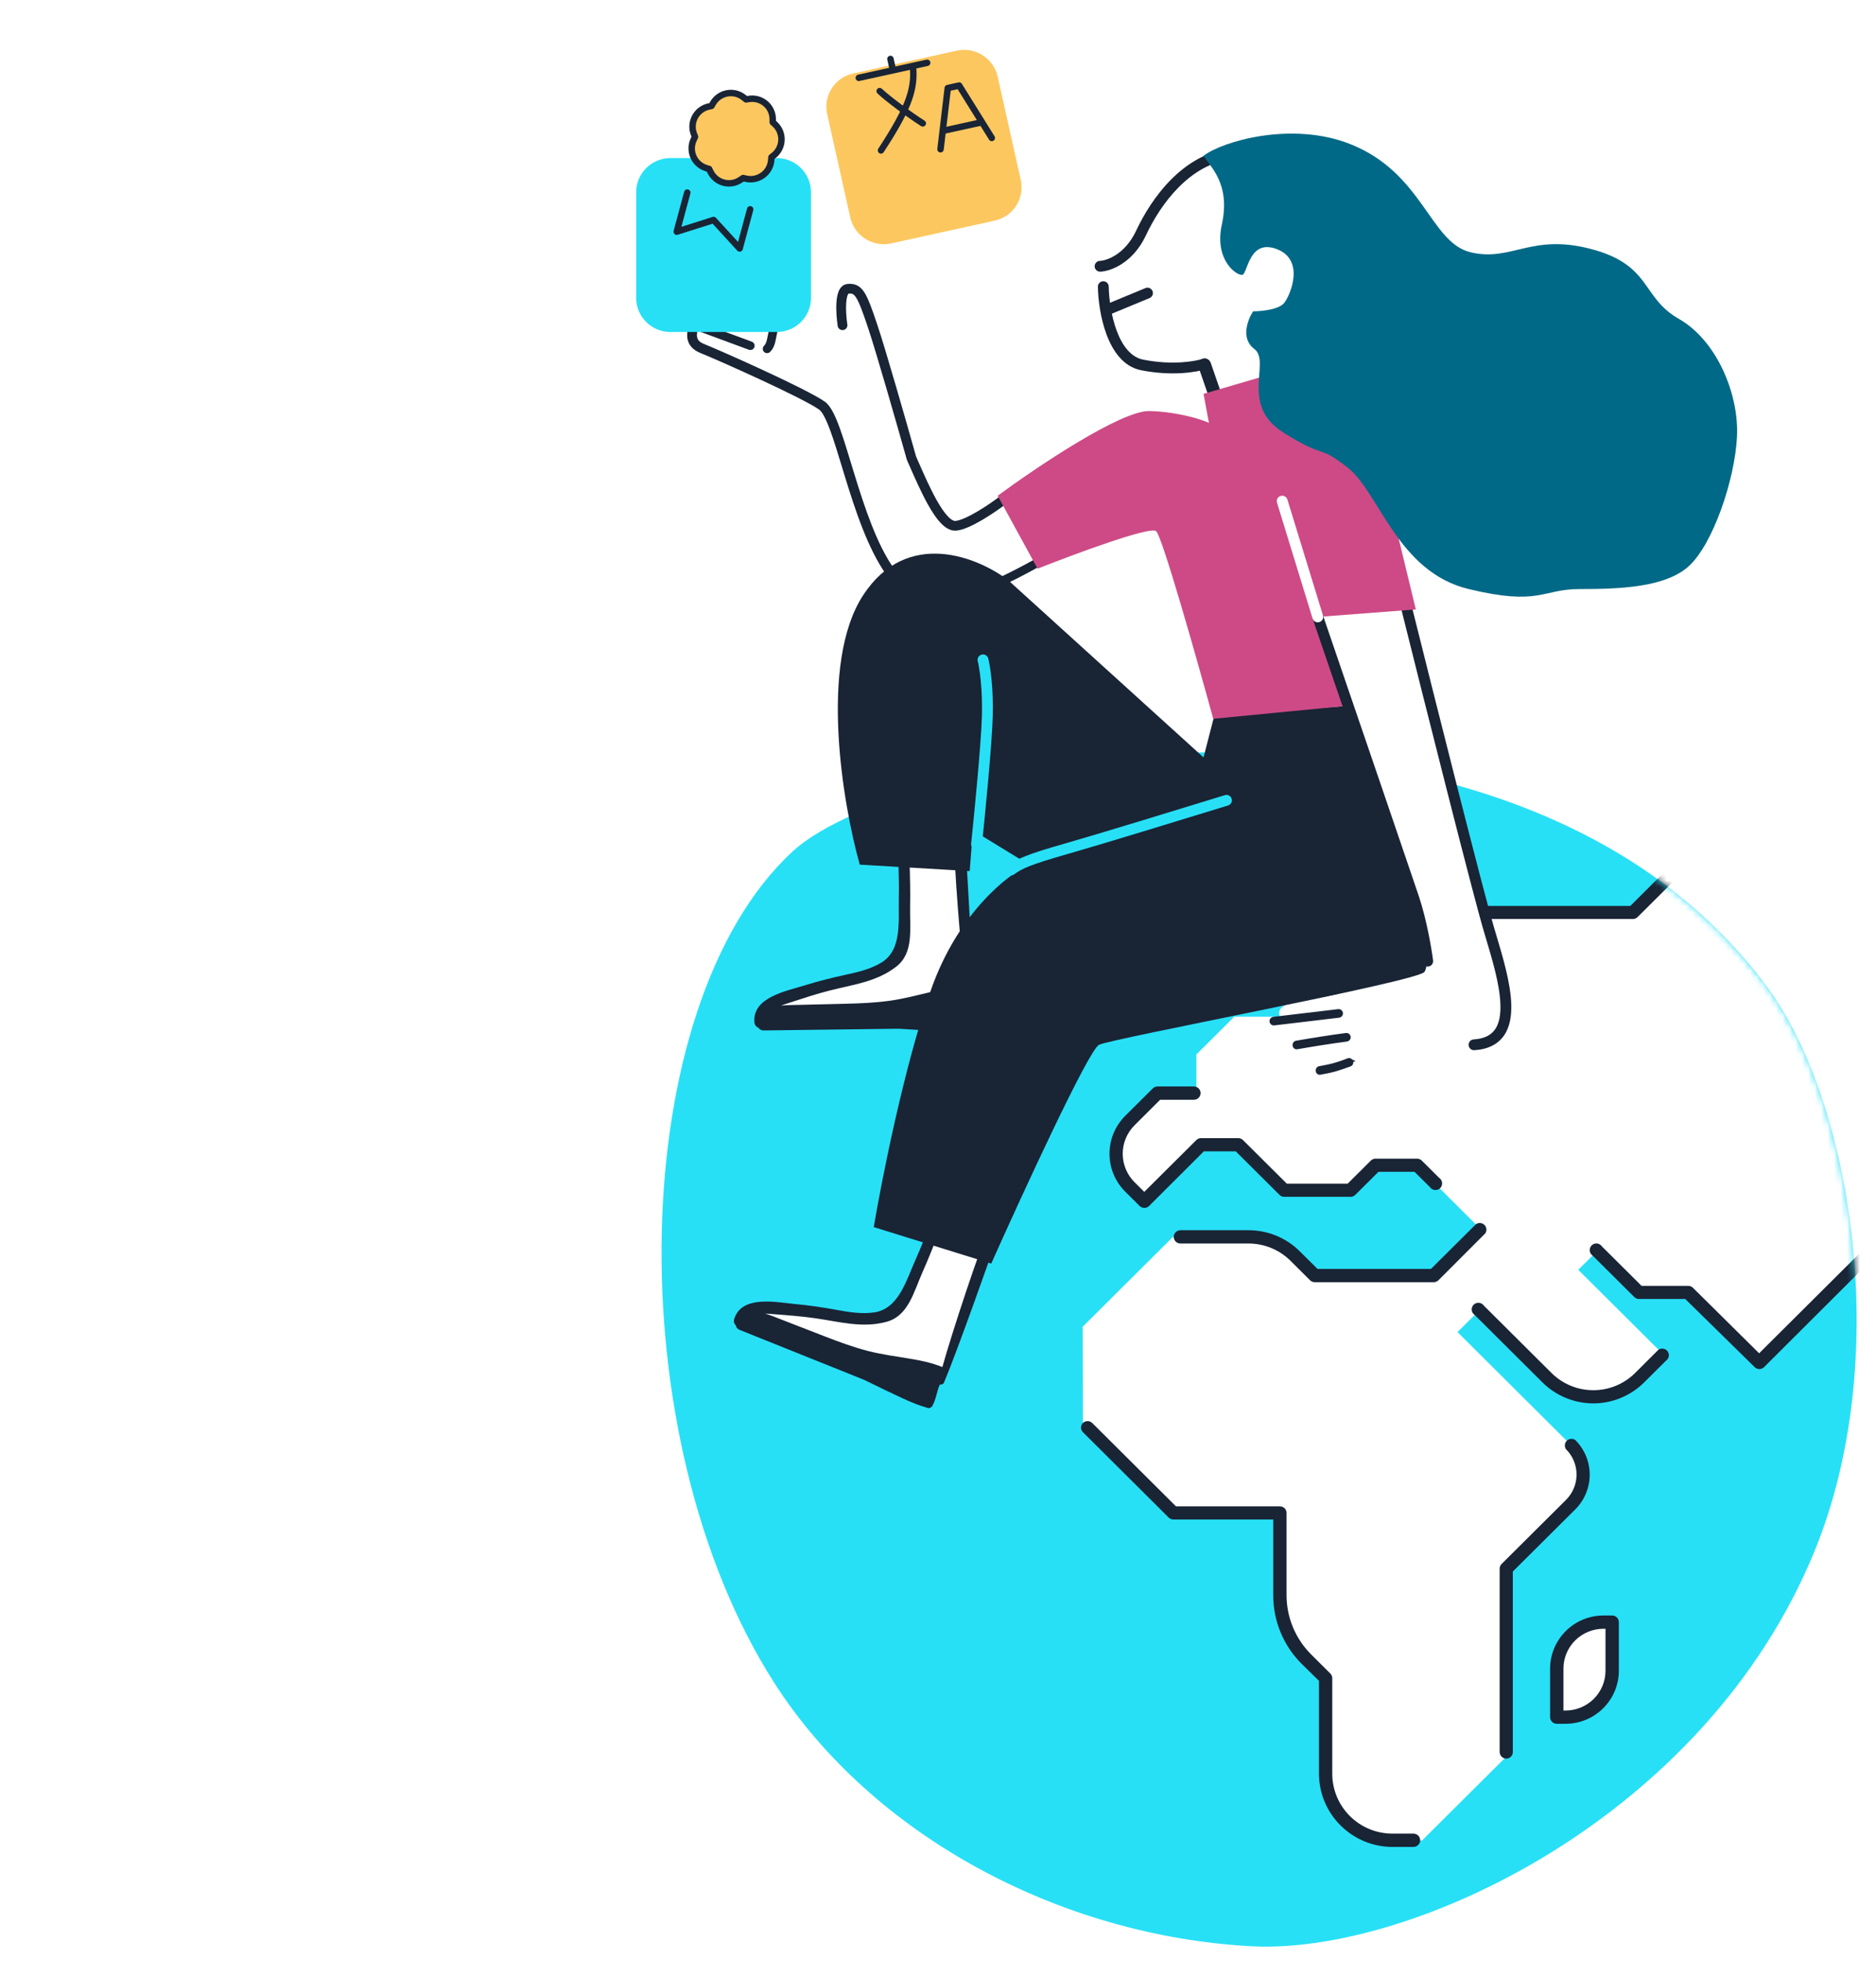
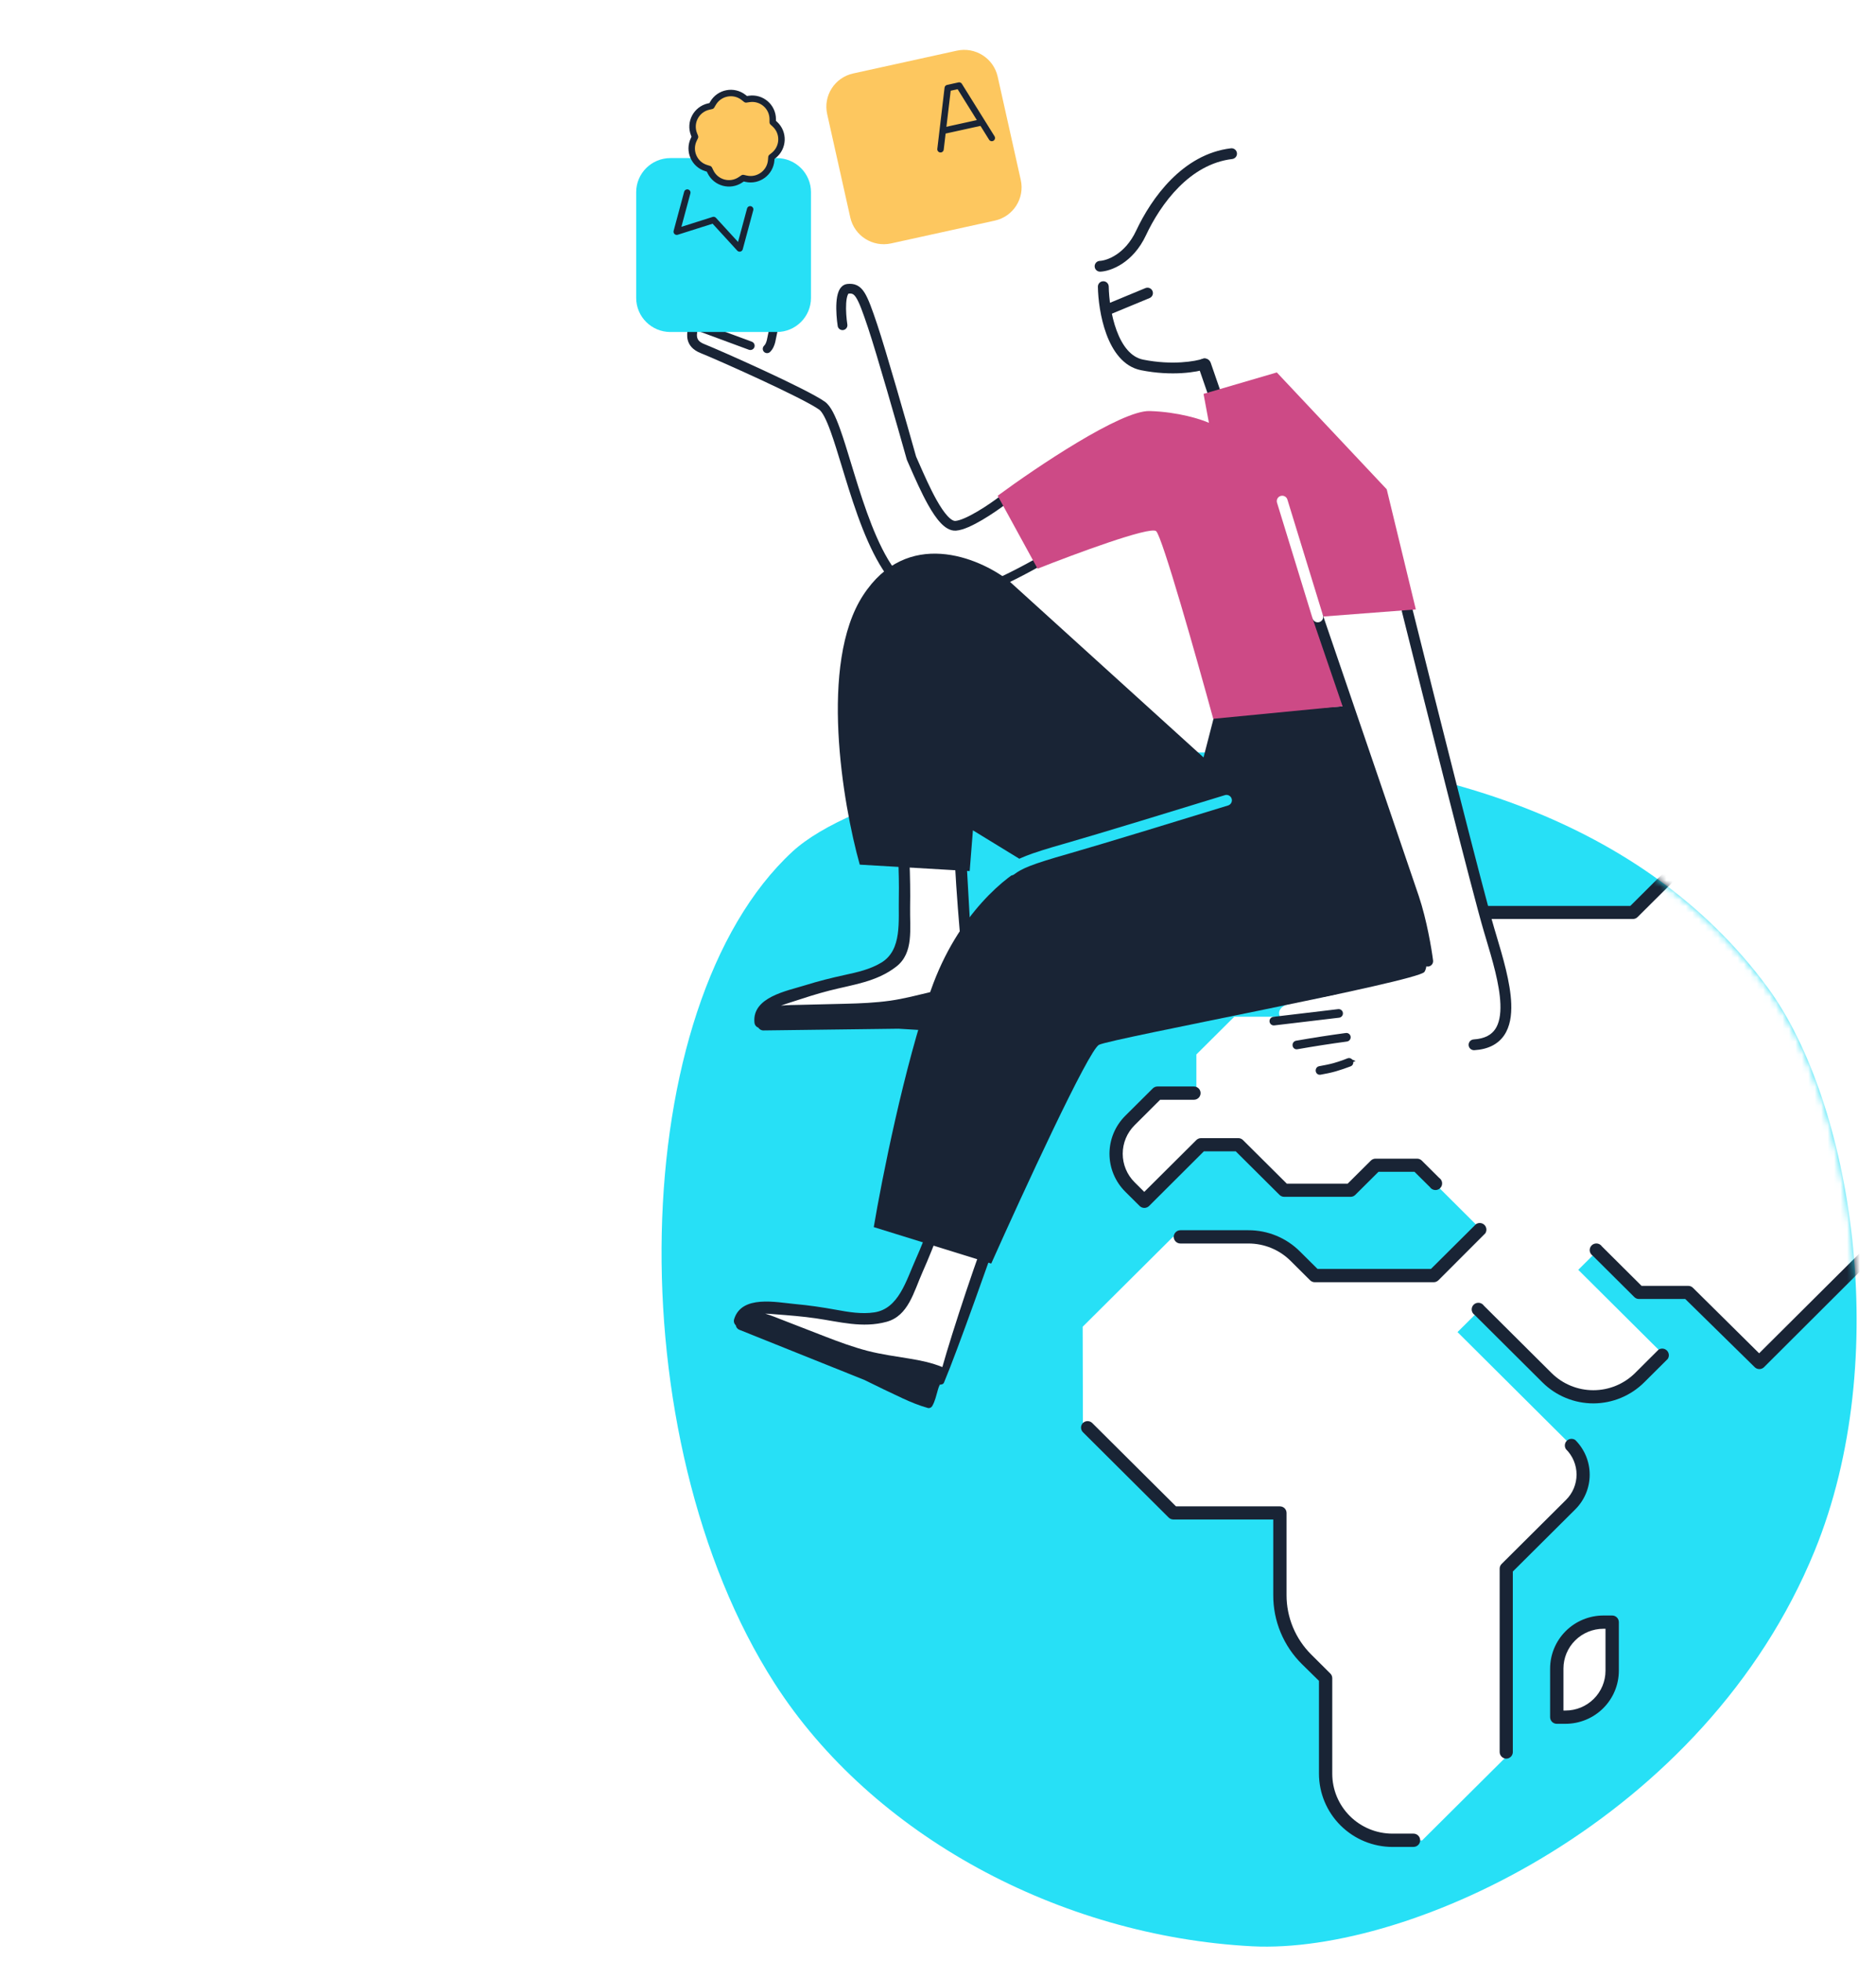
<svg xmlns="http://www.w3.org/2000/svg" width="291" height="304" viewBox="0 0 291 304" fill="none">
  <path d="M90.451 120.583C69.406 160.4 57.059 201.632 69.363 250.591" stroke="white" stroke-width="2" stroke-linecap="round" />
  <path d="M65.263 134.238C50.956 164.135 44.098 193.533 49.989 232.731" stroke="white" stroke-width="2" stroke-linecap="round" />
  <path d="M203.68 39.52L197.6 57.76V60.04L188.48 62.32L186.96 56.24L180.88 57L176.32 56.24L172.52 53.96L171 47.12L170.24 41.04H172.52L175.56 38L179.36 32.68L183.92 26.6L190 23.56L203.68 39.52Z" fill="white" />
  <path d="M194.231 301.756C218.874 303.014 264.515 281.926 281.471 240.476C293.734 210.514 287.23 170.82 274.179 153.091C235.529 100.58 140.726 115.597 122.923 132.035C97.081 155.91 95.621 222.819 120.181 261.031C135.278 284.508 164.322 300.188 194.231 301.756Z" fill="#27E0F6" />
  <mask id="mask0_150_120" style="mask-type:alpha" maskUnits="userSpaceOnUse" x="102" y="116" width="186" height="186">
    <path d="M194.231 301.756C218.874 303.014 264.515 281.927 281.471 240.477C293.734 210.514 287.23 170.82 274.179 153.091C235.529 100.58 140.726 115.598 122.923 132.035C97.081 155.91 95.621 222.82 120.18 261.031C135.278 284.508 164.321 300.188 194.231 301.756Z" fill="#FF98C8" />
  </mask>
  <g mask="url(#mask0_150_120)">
    <path d="M168.706 157.743L170.311 159.339L168.467 161.174C167.958 161.68 167.267 161.965 166.547 161.965C165.826 161.965 165.136 161.68 164.626 161.174L162.782 159.339L164.387 157.743C164.96 157.173 165.737 156.853 166.547 156.853C167.356 156.853 168.133 157.173 168.706 157.743Z" fill="white" />
    <path d="M166.575 162.983C166.081 162.984 165.592 162.888 165.136 162.7C164.68 162.513 164.265 162.237 163.916 161.89L162.077 160.054C161.888 159.863 161.781 159.607 161.781 159.339C161.781 159.071 161.888 158.814 162.077 158.624L163.679 157.031C164.059 156.653 164.51 156.353 165.006 156.149C165.502 155.944 166.034 155.839 166.571 155.839C167.108 155.839 167.64 155.944 168.136 156.149C168.632 156.353 169.083 156.653 169.463 157.031L171.072 158.624C171.257 158.817 171.36 159.073 171.36 159.339C171.36 159.605 171.257 159.861 171.072 160.054L169.226 161.89C168.878 162.237 168.465 162.513 168.01 162.7C167.555 162.888 167.067 162.984 166.575 162.983V162.983ZM164.268 159.325L165.382 160.432C165.538 160.589 165.724 160.713 165.929 160.798C166.133 160.882 166.353 160.926 166.575 160.926C166.796 160.926 167.016 160.882 167.221 160.798C167.425 160.713 167.611 160.589 167.767 160.432L168.881 159.325L168.012 158.474C167.625 158.106 167.11 157.9 166.575 157.9C166.039 157.9 165.524 158.106 165.138 158.474L164.268 159.325Z" fill="#192435" />
    <path d="M365.412 139.402H350.259L347.486 136.651C346.433 135.603 345.183 134.771 343.808 134.204C342.432 133.636 340.957 133.343 339.468 133.343H318.33L312.367 127.412C310.035 125.096 306.875 123.796 303.58 123.796H284.361L275.222 132.885H261.931L253.309 141.46H227.538L221.747 135.701C220.878 134.834 219.845 134.147 218.708 133.679C217.572 133.21 216.353 132.97 215.122 132.971H207.219L198.44 141.703C197.267 142.873 196.608 144.457 196.608 146.109C196.608 147.76 197.267 149.345 198.44 150.514L199.158 151.229L209.468 140.974L213.333 144.819L206.249 151.872V157.638H191.456L185.579 163.484V169.493H179.508L175.197 173.745C173.824 175.11 173.053 176.962 173.053 178.893C173.053 180.824 173.824 182.676 175.197 184.042L177.432 186.264L186.233 177.504H192.038L199.122 184.556H209.432L213.297 180.712H219.764L223.004 183.928L229.628 190.523L222.343 197.769H203.936L200.911 194.768C199.954 193.816 198.819 193.061 197.569 192.546C196.319 192.032 194.979 191.767 193.626 191.767H181.951L167.941 205.701L167.977 220.593L182.001 234.541H198.526V247.303C198.526 251.042 200.02 254.628 202.679 257.272L205.617 260.187V275.007C205.617 276.365 205.886 277.709 206.409 278.963C206.931 280.217 207.697 281.357 208.662 282.316C209.628 283.276 210.774 284.037 212.035 284.556C213.297 285.075 214.648 285.341 216.013 285.34H220.597L233.645 272.364V243.209L243.631 233.276C244.867 232.043 245.56 230.373 245.56 228.631C245.56 226.89 244.867 225.22 243.631 223.987L226.086 206.53L229.456 203.178L239.967 213.625C240.913 214.568 242.037 215.316 243.274 215.826C244.511 216.336 245.838 216.599 247.177 216.599C248.516 216.599 249.842 216.336 251.079 215.826C252.317 215.316 253.44 214.568 254.387 213.625L258.022 210.01L244.817 196.876L247.691 194.017L254.157 200.449H261.837L272.83 211.324L289.074 195.139L305.506 211.482H307.661C309.216 211.482 310.707 210.867 311.807 209.774C312.906 208.68 313.524 207.197 313.524 205.651V200.27L320.148 193.682C321.887 191.951 322.864 189.604 322.864 187.158V183.284H334.467L337.7 180.069L338.512 179.261L346.034 171.78C347.269 170.551 348.249 169.093 348.917 167.488C349.585 165.883 349.929 164.163 349.929 162.426V154.408H363.579L371.21 146.82V145.155C371.2 143.63 370.586 142.17 369.5 141.093C368.414 140.015 366.945 139.408 365.412 139.402V139.402Z" fill="white" />
    <path d="M241.483 266.233V258.694C241.483 256.786 242.245 254.955 243.602 253.606C244.959 252.256 246.799 251.498 248.718 251.498H250.069V259.037C250.069 260.945 249.306 262.776 247.949 264.125C246.593 265.475 244.752 266.233 242.834 266.233H241.483Z" fill="white" />
    <path d="M69.79 292.079C69.516 292.079 69.253 291.971 69.059 291.778C68.865 291.585 68.756 291.323 68.756 291.05V269.684C68.76 269.416 68.868 269.16 69.058 268.97L100.713 237.485V229.203C100.713 227.672 100.102 226.204 99.013 225.121C97.924 224.038 96.448 223.43 94.908 223.43H92.171C91.896 223.43 91.633 223.321 91.439 223.128C91.245 222.935 91.136 222.674 91.136 222.401C91.136 222.128 91.245 221.866 91.439 221.673C91.633 221.48 91.896 221.372 92.171 221.372H94.908C97.004 221.372 99.014 222.2 100.496 223.674C101.979 225.148 102.811 227.147 102.811 229.232V237.928C102.807 238.196 102.699 238.453 102.509 238.643L70.854 270.127V291.064C70.851 291.2 70.821 291.335 70.766 291.459C70.711 291.584 70.632 291.696 70.534 291.791C70.435 291.885 70.318 291.959 70.191 292.008C70.063 292.058 69.927 292.082 69.79 292.079V292.079Z" fill="#192435" />
    <path d="M332.247 134.4H318.33C318.06 134.396 317.803 134.289 317.611 134.1L311.648 128.169C310.593 127.113 309.338 126.277 307.956 125.707C306.573 125.138 305.091 124.848 303.594 124.853H284.792L275.955 133.643C275.756 133.777 275.516 133.838 275.276 133.815C275.037 133.793 274.813 133.688 274.642 133.519C274.472 133.35 274.367 133.127 274.344 132.888C274.321 132.65 274.383 132.412 274.518 132.214L283.657 123.124C283.848 122.935 284.106 122.828 284.375 122.824H303.594C305.362 122.818 307.114 123.161 308.748 123.834C310.383 124.506 311.866 125.494 313.114 126.74L318.775 132.371H332.261C332.535 132.371 332.799 132.479 332.993 132.672C333.187 132.865 333.296 133.127 333.296 133.4C333.296 133.673 333.187 133.934 332.993 134.127C332.799 134.32 332.535 134.429 332.261 134.429L332.247 134.4Z" fill="#192435" />
    <path d="M305.504 212.496C305.235 212.493 304.977 212.386 304.786 212.196L289.073 196.569L273.626 211.975C273.434 212.162 273.176 212.266 272.907 212.266C272.639 212.266 272.381 212.162 272.189 211.975L261.412 201.399H254.227C253.957 201.398 253.699 201.29 253.509 201.099L247.043 194.668C246.916 194.583 246.811 194.471 246.733 194.341C246.655 194.21 246.608 194.064 246.593 193.914C246.579 193.763 246.598 193.61 246.65 193.468C246.701 193.325 246.784 193.196 246.892 193.089C246.999 192.981 247.13 192.899 247.273 192.848C247.416 192.797 247.569 192.777 247.721 192.792C247.873 192.806 248.019 192.854 248.151 192.931C248.282 193.008 248.394 193.113 248.479 193.239L254.637 199.363H261.886C262.156 199.364 262.414 199.472 262.605 199.663L272.871 209.817L288.34 194.425C288.537 194.248 288.793 194.149 289.058 194.149C289.324 194.149 289.58 194.248 289.777 194.425L306.208 210.767C306.35 210.911 306.447 211.092 306.486 211.29C306.525 211.487 306.505 211.692 306.429 211.878C306.352 212.064 306.223 212.224 306.056 212.338C305.889 212.452 305.692 212.514 305.49 212.518L305.504 212.496Z" fill="#192435" />
    <path d="M247.195 217.584C245.719 217.588 244.258 217.301 242.894 216.74C241.53 216.18 240.291 215.357 239.249 214.319L228.738 203.864C228.611 203.779 228.506 203.668 228.428 203.537C228.35 203.407 228.303 203.261 228.288 203.11C228.274 202.959 228.293 202.807 228.345 202.664C228.396 202.522 228.479 202.392 228.587 202.285C228.694 202.178 228.825 202.096 228.968 202.044C229.111 201.993 229.264 201.974 229.416 201.988C229.568 202.003 229.714 202.05 229.846 202.127C229.977 202.205 230.089 202.31 230.174 202.435L240.686 212.889C242.405 214.588 244.729 215.541 247.152 215.541C249.575 215.541 251.899 214.588 253.618 212.889L257.254 209.267C257.453 209.132 257.693 209.071 257.932 209.094C258.172 209.116 258.396 209.221 258.566 209.391C258.736 209.56 258.841 209.783 258.864 210.021C258.887 210.259 258.826 210.498 258.691 210.696L255.055 214.311C252.972 216.391 250.147 217.567 247.195 217.584V217.584Z" fill="#192435" />
    <path d="M233.658 272.664C233.384 272.662 233.122 272.553 232.929 272.361C232.735 272.168 232.625 271.907 232.623 271.635V243.195C232.627 242.927 232.735 242.671 232.925 242.48L242.912 232.548C243.432 232.032 243.844 231.419 244.125 230.745C244.406 230.071 244.551 229.348 244.551 228.618C244.551 227.887 244.406 227.165 244.125 226.49C243.844 225.816 243.432 225.203 242.912 224.687C242.777 224.489 242.715 224.251 242.738 224.013C242.761 223.774 242.867 223.552 243.037 223.382C243.207 223.213 243.431 223.108 243.67 223.086C243.91 223.063 244.15 223.124 244.349 223.258C245.783 224.685 246.589 226.621 246.589 228.639C246.589 230.657 245.783 232.593 244.349 234.02L234.664 243.652V271.671C234.655 271.933 234.546 272.181 234.359 272.366C234.172 272.55 233.921 272.657 233.658 272.664V272.664Z" fill="#192435" />
    <path d="M219.288 286.355H216.026C212.996 286.353 210.091 285.156 207.948 283.026C205.805 280.896 204.599 278.007 204.595 274.994V260.602L201.966 258.022C200.544 256.62 199.417 254.95 198.651 253.109C197.885 251.269 197.495 249.295 197.504 247.304V235.585H182C181.73 235.581 181.473 235.473 181.281 235.285L167.982 222.051C167.793 221.861 167.686 221.604 167.686 221.336C167.686 221.068 167.793 220.812 167.982 220.621C168.175 220.436 168.433 220.333 168.701 220.333C168.969 220.333 169.226 220.436 169.419 220.621L182.416 233.548H198.531C198.668 233.547 198.803 233.573 198.929 233.625C199.054 233.676 199.169 233.752 199.265 233.847C199.361 233.943 199.438 234.057 199.489 234.182C199.541 234.308 199.567 234.442 199.566 234.577V247.304C199.563 249.02 199.902 250.721 200.563 252.306C201.224 253.892 202.194 255.332 203.417 256.543L206.356 259.466C206.547 259.655 206.656 259.912 206.657 260.18V275.001C206.657 277.464 207.641 279.827 209.393 281.569C211.145 283.312 213.52 284.29 215.997 284.29H219.259C219.534 284.29 219.797 284.399 219.991 284.592C220.185 284.785 220.294 285.046 220.294 285.319C220.294 285.592 220.185 285.854 219.991 286.047C219.797 286.24 219.534 286.348 219.259 286.348L219.288 286.355Z" fill="#192435" />
    <path d="M222.387 198.798H203.937C203.667 198.795 203.409 198.688 203.218 198.498L200.193 195.489C199.334 194.633 198.312 193.954 197.188 193.492C196.063 193.029 194.858 192.793 193.641 192.795H183.101C182.827 192.795 182.563 192.687 182.369 192.494C182.175 192.301 182.066 192.039 182.066 191.766C182.066 191.493 182.175 191.232 182.369 191.039C182.563 190.846 182.827 190.737 183.101 190.737H193.641C195.129 190.733 196.604 191.022 197.979 191.589C199.354 192.156 200.603 192.988 201.652 194.039L204.375 196.74H221.963L228.954 189.794C229.153 189.66 229.393 189.599 229.632 189.621C229.872 189.644 230.096 189.749 230.266 189.918C230.436 190.087 230.541 190.31 230.564 190.548C230.587 190.787 230.526 191.025 230.391 191.223L223.12 198.498C222.925 198.69 222.661 198.798 222.387 198.798V198.798Z" fill="#192435" />
    <path d="M177.495 187.279C177.225 187.275 176.968 187.168 176.776 186.979L174.542 184.757C172.978 183.196 172.099 181.083 172.099 178.879C172.099 176.676 172.978 174.562 174.542 173.002L178.817 168.75C179.008 168.561 179.266 168.454 179.535 168.45H185.197C185.471 168.45 185.734 168.558 185.928 168.751C186.122 168.944 186.231 169.206 186.231 169.479C186.231 169.752 186.122 170.014 185.928 170.207C185.734 170.4 185.471 170.508 185.197 170.508H179.959L175.993 174.46C174.815 175.632 174.153 177.222 174.153 178.879C174.153 180.537 174.815 182.126 175.993 183.299L177.495 184.792L185.57 176.761C185.76 176.57 186.019 176.462 186.289 176.46H192.094C192.364 176.462 192.622 176.57 192.812 176.761L199.602 183.513H209.05L212.642 179.94C212.834 179.752 213.091 179.644 213.361 179.64H219.827C220.096 179.644 220.354 179.752 220.545 179.94L223.247 182.627C223.373 182.712 223.479 182.824 223.556 182.954C223.634 183.085 223.682 183.231 223.696 183.382C223.71 183.532 223.691 183.685 223.64 183.827C223.588 183.97 223.505 184.099 223.398 184.206C223.29 184.314 223.16 184.396 223.016 184.447C222.873 184.498 222.72 184.518 222.568 184.503C222.417 184.489 222.27 184.441 222.139 184.364C222.008 184.287 221.895 184.182 221.81 184.056L219.41 181.677H213.828L210.235 185.25C210.142 185.346 210.03 185.422 209.907 185.475C209.784 185.528 209.651 185.556 209.517 185.557H199.185C199.051 185.556 198.918 185.528 198.795 185.475C198.672 185.422 198.56 185.346 198.467 185.25L191.684 178.504H186.741L178.228 186.993C178.03 187.18 177.767 187.283 177.495 187.279V187.279Z" fill="#192435" />
    <path d="M206.278 158.696H200.592C200.318 158.696 200.054 158.588 199.86 158.395C199.666 158.202 199.557 157.94 199.557 157.667C199.557 157.394 199.666 157.132 199.86 156.939C200.054 156.747 200.318 156.638 200.592 156.638H205.244V151.9C205.248 151.632 205.356 151.376 205.545 151.186L211.904 144.862L209.497 142.475L199.92 152.001C199.728 152.189 199.471 152.297 199.201 152.301C198.932 152.297 198.674 152.189 198.483 152.001L197.764 151.286C196.399 149.923 195.632 148.076 195.632 146.152C195.632 144.227 196.399 142.381 197.764 141.018L206.508 132.257C206.7 132.068 206.957 131.961 207.227 131.957H215.13C216.497 131.954 217.85 132.22 219.113 132.74C220.376 133.26 221.522 134.023 222.487 134.986L227.976 140.453H252.893L261.205 132.178C261.404 132.044 261.644 131.983 261.884 132.005C262.123 132.028 262.347 132.133 262.517 132.302C262.687 132.471 262.793 132.694 262.816 132.932C262.839 133.171 262.777 133.409 262.642 133.607L254.021 142.182C253.83 142.373 253.572 142.481 253.302 142.482H227.538C227.268 142.481 227.009 142.373 226.819 142.182L221.021 136.423C220.25 135.65 219.332 135.038 218.32 134.621C217.309 134.204 216.225 133.991 215.13 133.993H207.672L199.194 142.425C198.218 143.402 197.67 144.724 197.67 146.102C197.67 147.479 198.218 148.801 199.194 149.778L208.771 140.246C208.965 140.062 209.222 139.96 209.49 139.96C209.757 139.96 210.015 140.062 210.208 140.246L214.074 144.097C214.26 144.289 214.364 144.545 214.364 144.812C214.364 145.078 214.26 145.335 214.074 145.526L207.313 152.265V157.61C207.321 157.75 207.3 157.89 207.251 158.021C207.203 158.153 207.128 158.273 207.031 158.375C206.934 158.476 206.817 158.557 206.688 158.613C206.559 158.668 206.419 158.696 206.278 158.696Z" fill="#192435" />
    <path d="M242.834 267.262H241.483C241.209 267.262 240.945 267.154 240.751 266.961C240.557 266.768 240.448 266.506 240.448 266.233V258.694C240.452 256.513 241.326 254.422 242.877 252.88C244.429 251.338 246.532 250.471 248.725 250.47H250.076C250.35 250.47 250.613 250.578 250.807 250.771C251.001 250.964 251.11 251.226 251.11 251.499V259.037C251.107 261.219 250.233 263.31 248.682 264.851C247.13 266.393 245.027 267.26 242.834 267.262V267.262ZM242.518 265.204H242.834C244.479 265.204 246.057 264.555 247.221 263.398C248.384 262.242 249.039 260.673 249.041 259.037V252.527H248.725C247.08 252.527 245.502 253.177 244.338 254.333C243.174 255.49 242.519 257.058 242.518 258.694V265.204Z" fill="#192435" />
  </g>
  <path d="M221.961 148.106C222.162 150.567 220.484 151.57 219.621 151.764L226.475 162.155C228.731 161.351 233.312 159.279 233.579 157.417C233.847 155.554 233.356 151.875 233.078 150.267L218.451 93.988L204.576 95.318C210.287 111.889 221.76 145.645 221.961 148.106Z" fill="white" />
  <path d="M198.903 158.124C198.207 158.383 197.491 158.748 197.284 159.43C197.193 159.846 197.262 160.28 197.478 160.646C197.695 161.012 198.042 161.283 198.45 161.404C198.912 161.495 199.38 161.547 199.85 161.558L201.751 161.674C202.261 161.709 202.751 161.719 203.25 161.744C203.136 161.743 203.022 161.754 202.91 161.777C202.075 161.892 201.262 162.131 200.498 162.486C200.212 162.613 199.969 162.818 199.796 163.078C199.624 163.338 199.529 163.642 199.524 163.953C199.535 164.269 199.66 164.571 199.876 164.802C200.093 165.033 200.387 165.177 200.703 165.208C202.449 165.539 204.219 165.734 205.997 165.791C207.149 165.849 208.208 165.196 209.359 165.159C208.449 166.045 206.431 166.724 206.18 167.954C206.155 168.113 206.164 168.275 206.207 168.429C206.251 168.584 206.328 168.727 206.432 168.849C206.537 168.97 206.667 169.068 206.813 169.134C206.96 169.201 207.119 169.235 207.28 169.234C207.57 169.221 222.565 163.988 226.843 161.9C230.438 160.16 229.486 162.17 232.842 160.005C232.782 160.044 232.913 160.016 232.842 160.005C232.822 160.074 232.4 158.426 232.842 160.005C231.38 156.86 231.477 156.734 232.842 160.005C231.373 157.019 231.38 156.86 232.842 160.005C232.883 160.04 231.373 157.019 232.842 160.005C232.896 160.01 232.8 159.97 232.842 160.005C233.377 160.876 232.557 159.023 232.842 160.005C231.746 158.014 220.82 133.581 218.314 133.19C218.177 133.294 219.556 128.729 218.153 134.214C215.977 135.906 224.204 149.943 221.917 150.9C219.629 151.856 203.657 154.845 201.085 155.38C200.158 155.566 198.567 155.802 198.408 156.989C198.401 157.203 198.442 157.416 198.527 157.613C198.613 157.809 198.741 157.984 198.903 158.124Z" fill="white" />
  <path d="M209.172 164.48C208.444 164.751 207.711 165.02 206.965 165.225C206.218 165.43 205.463 165.569 204.709 165.708C204.383 165.768 204.459 166.283 204.771 166.217C205.558 166.077 206.34 165.924 207.097 165.707C207.854 165.49 208.606 165.225 209.347 164.949C209.659 164.836 209.468 164.355 209.158 164.474L209.172 164.48Z" fill="#192435" />
  <path fill-rule="evenodd" clip-rule="evenodd" d="M204.091 166.066C204.054 165.786 204.195 165.384 204.635 165.303C205.393 165.164 206.13 165.028 206.857 164.829C207.372 164.687 207.882 164.514 208.395 164.328L209.011 164.091C209.199 164.018 209.394 164.032 209.558 164.119C209.638 164.162 209.705 164.219 209.758 164.283L210.28 164.506L209.914 164.643C209.926 164.74 209.918 164.844 209.881 164.947C209.817 165.126 209.677 165.266 209.489 165.334C208.745 165.612 207.982 165.882 207.21 166.102C206.433 166.325 205.636 166.481 204.848 166.622C204.649 166.661 204.456 166.61 204.311 166.484C204.177 166.367 204.111 166.209 204.091 166.066Z" fill="#192435" />
  <path d="M208.81 160.565C206.239 160.913 203.675 161.311 201.119 161.761C200.795 161.816 200.869 162.336 201.182 162.27C203.738 161.821 206.301 161.423 208.873 161.075C208.94 161.066 209.002 161.031 209.044 160.978C209.087 160.924 209.106 160.855 209.097 160.788C209.089 160.72 209.054 160.659 209 160.617C208.946 160.575 208.878 160.557 208.81 160.565V160.565Z" fill="#192435" />
  <path fill-rule="evenodd" clip-rule="evenodd" d="M200.596 161.661C200.691 161.505 200.849 161.39 201.05 161.355C203.611 160.905 206.179 160.506 208.756 160.158L208.81 160.565L208.76 160.157C208.936 160.135 209.114 160.183 209.255 160.292C209.395 160.401 209.486 160.561 209.507 160.737C209.529 160.913 209.479 161.09 209.369 161.23C209.26 161.369 209.101 161.46 208.925 161.483C206.361 161.83 203.806 162.227 201.258 162.675C201.058 162.714 200.864 162.661 200.72 162.535C200.587 162.417 200.521 162.259 200.503 162.116C200.484 161.972 200.506 161.807 200.596 161.661ZM201.189 162.166L201.188 162.166L201.188 162.166C201.188 162.166 201.189 162.166 201.189 162.166Z" fill="#192435" />
  <path d="M207.611 156.867L197.563 158.061C197.495 158.07 197.433 158.105 197.391 158.159C197.349 158.212 197.33 158.281 197.339 158.348C197.347 158.416 197.382 158.477 197.435 158.519C197.489 158.561 197.558 158.58 197.626 158.571L207.674 157.377C207.742 157.368 207.804 157.333 207.846 157.279C207.888 157.225 207.907 157.157 207.899 157.09C207.89 157.022 207.855 156.961 207.802 156.919C207.748 156.877 207.679 156.858 207.611 156.867V156.867Z" fill="#192435" />
  <path fill-rule="evenodd" clip-rule="evenodd" d="M197.675 158.98C197.498 159.001 197.321 158.952 197.181 158.844C197.041 158.735 196.95 158.575 196.929 158.4C196.907 158.225 196.956 158.047 197.066 157.906C197.176 157.766 197.337 157.675 197.513 157.653L197.516 157.653L197.516 157.653L207.561 156.459C207.562 156.459 207.562 156.459 207.563 156.458C207.739 156.437 207.916 156.485 208.056 156.594C208.196 156.703 208.287 156.862 208.308 157.038C208.33 157.214 208.28 157.392 208.171 157.532C208.061 157.672 207.901 157.763 207.724 157.785L207.721 157.785L207.721 157.785L197.676 158.979C197.676 158.979 197.675 158.979 197.675 158.98Z" fill="#192435" />
  <path d="M147.364 81.311C146.402 81.061 144.355 77.487 144.229 77.321L137.292 87.421L142.934 92.45H150.08L160.862 87.213L156.265 77.196L154.552 78.484C152.476 79.51 148.132 81.51 147.364 81.311Z" fill="white" />
  <path d="M146.204 213.695L153.04 192.777L145.16 189.409L144.179 191.521L140.74 200.532L137.261 203.856L132.779 204.421L117.963 202.94L115.664 204.324L131.174 211.225L146.204 213.695Z" fill="white" />
  <path d="M114.691 206.173C121.155 208.765 127.629 211.361 134.092 213.953C136.06 214.928 138.025 215.878 140.014 216.801C141.286 217.391 142.574 217.914 143.923 218.295C144.182 218.366 144.468 218.233 144.598 218.01C145.033 217.264 145.212 216.412 145.452 215.585C145.532 215.282 145.641 214.966 145.772 214.684C146.006 214.673 146.313 214.632 146.425 214.366C148.584 209.247 153.745 194.547 155.609 189.269C156.114 187.843 154.584 187.435 154.034 188.711C151.941 193.616 147.596 206.838 146.176 211.951C144.549 211.287 142.807 210.923 141.055 210.64C138.899 210.285 136.728 209.995 134.604 209.449C132.363 208.866 130.188 208.07 128.03 207.233C125.868 206.406 123.729 205.552 121.567 204.725C120.614 204.353 119.669 203.96 118.695 203.663C119.326 203.685 119.95 203.752 120.466 203.786C122.489 203.941 124.522 204.101 126.524 204.392C130.235 204.925 133.784 205.955 137.522 204.935C140.907 204.008 141.718 200.338 143.122 197.18C144.893 193.212 146.873 187.802 148.183 183.979C148.573 182.853 147.053 182.221 146.638 183.348C145.203 187.24 143.59 191.779 142.093 195.128C140.56 198.533 139.42 202.896 135.628 203.473C133.63 203.773 131.639 203.427 129.678 203.068C127.57 202.685 125.457 202.372 123.317 202.18C120.423 201.915 115.056 200.729 113.882 204.513C113.764 204.909 113.896 205.253 114.136 205.485C114.19 205.76 114.342 206.028 114.691 206.173Z" fill="#192435" />
  <path d="M150.446 154.617L148.612 132.728L140.025 132.645L139.942 134.967L140.275 144.585L138.358 148.979L134.44 151.218L120.184 155.529L118.6 157.685L135.607 158.1L150.446 154.617Z" fill="white" />
  <path d="M118.422 159.761C125.4 159.672 132.389 159.583 139.367 159.495C141.563 159.639 143.748 159.761 145.944 159.85C147.349 159.905 148.742 159.894 150.136 159.728C150.403 159.694 150.615 159.461 150.648 159.206C150.76 158.353 150.593 157.499 150.492 156.645C150.448 156.335 150.425 156.002 150.437 155.692C150.648 155.592 150.916 155.437 150.916 155.149C150.916 149.605 149.957 134.084 149.623 128.507C149.534 126.999 147.962 127.21 147.951 128.596C147.928 133.917 149.065 147.765 149.745 153.02C147.984 153.031 146.234 153.364 144.506 153.774C142.377 154.273 140.259 154.838 138.085 155.149C135.789 155.47 133.471 155.57 131.152 155.625C128.833 155.692 126.526 155.725 124.207 155.792C123.182 155.814 122.156 155.814 121.142 155.914C121.733 155.692 122.334 155.515 122.825 155.348C124.753 154.716 126.693 154.084 128.655 153.585C132.289 152.654 135.968 152.244 139.022 149.871C141.786 147.721 141.106 144.029 141.173 140.581C141.262 136.246 140.984 130.503 140.705 126.478C140.627 125.292 138.977 125.292 139.033 126.489C139.222 130.625 139.501 135.425 139.423 139.084C139.334 142.809 139.98 147.266 136.703 149.251C134.975 150.293 133.002 150.736 131.052 151.157C128.956 151.612 126.883 152.133 124.831 152.776C122.056 153.641 116.638 154.605 117.028 158.541C117.073 158.951 117.329 159.218 117.641 159.339C117.798 159.572 118.043 159.761 118.422 159.761Z" fill="#192435" />
  <path d="M108.237 50.647C107.631 50.239 107.03 49.725 106.991 49.025C107 48.606 107.169 48.206 107.461 47.906C107.754 47.605 108.15 47.426 108.57 47.404C109.034 47.422 109.494 47.481 109.948 47.578L111.797 47.904C112.294 47.988 112.766 48.091 113.25 48.182C113.141 48.156 113.034 48.12 112.932 48.072C112.159 47.77 111.435 47.355 110.786 46.839C110.542 46.652 110.357 46.4 110.252 46.111C110.147 45.823 110.128 45.511 110.196 45.212C110.28 44.911 110.47 44.651 110.732 44.48C110.993 44.309 111.309 44.239 111.619 44.281C113.37 44.366 115.112 44.586 116.83 44.941C117.948 45.15 118.809 46.018 119.905 46.318C119.239 45.262 117.464 44.148 117.511 42.913C117.524 42.755 117.571 42.602 117.649 42.464C117.726 42.326 117.833 42.207 117.962 42.115C118.091 42.022 118.238 41.959 118.394 41.929C118.55 41.899 118.711 41.903 118.865 41.941C119.14 42.02 132.289 50.475 135.901 53.457C138.939 55.949 141.38 75.049 145.566 79.261C145.517 79.21 145.636 79.267 145.566 79.261C145.563 79.19 144.773 80.67 145.566 79.261C143.429 81.934 143.493 82.077 145.566 79.261C143.46 81.781 143.429 81.934 145.566 79.261C145.614 79.237 143.46 81.781 145.566 79.261C145.619 79.268 145.518 79.284 145.566 79.261C146.283 78.55 145.063 80.134 145.566 79.261C144.05 80.914 145.039 94.09 142.545 93.889C142.438 93.758 133.898 84.386 133.836 78.815C132.146 76.696 130.574 64.292 128.605 62.851C126.636 61.41 112.027 54.878 109.686 53.774C108.841 53.383 107.371 52.791 107.497 51.619C107.54 51.413 107.629 51.218 107.757 51.05C107.885 50.881 108.049 50.744 108.237 50.647Z" fill="white" />
  <path d="M119.569 46.909C118.935 46.482 118.296 46.056 117.628 45.689C116.96 45.321 116.269 45.014 115.578 44.708C115.28 44.576 115.473 44.1 115.757 44.235C116.479 44.55 117.193 44.877 117.867 45.258C118.542 45.639 119.201 46.066 119.846 46.501C120.119 46.681 119.824 47.097 119.555 46.911L119.569 46.909Z" fill="#192435" />
  <path fill-rule="evenodd" clip-rule="evenodd" d="M115.065 44.221C114.962 44.483 115.004 44.903 115.411 45.084C116.104 45.391 116.779 45.69 117.428 46.048C117.889 46.302 118.337 46.585 118.786 46.881L119.32 47.249C119.485 47.363 119.677 47.395 119.856 47.349C119.944 47.326 120.021 47.287 120.087 47.238L120.653 47.142L120.326 46.922C120.359 46.832 120.376 46.731 120.365 46.624C120.345 46.437 120.242 46.27 120.076 46.159C119.428 45.723 118.759 45.289 118.071 44.9C117.378 44.509 116.65 44.176 115.927 43.86C115.744 43.776 115.545 43.781 115.376 43.868C115.218 43.95 115.117 44.087 115.065 44.221Z" fill="#192435" />
  <path d="M118.311 50.574C115.927 49.65 113.564 48.68 111.219 47.662C110.921 47.535 111.114 47.054 111.398 47.189C113.743 48.206 116.107 49.177 118.49 50.101C118.553 50.124 118.604 50.172 118.632 50.233C118.659 50.295 118.662 50.364 118.638 50.427C118.614 50.49 118.566 50.541 118.505 50.568C118.444 50.596 118.374 50.598 118.311 50.574V50.574Z" fill="#192435" />
  <path fill-rule="evenodd" clip-rule="evenodd" d="M110.688 47.639C110.743 47.812 110.869 47.96 111.055 48.04C113.405 49.059 115.773 50.032 118.161 50.957L118.311 50.574L118.165 50.959C118.331 51.021 118.514 51.016 118.675 50.943C118.836 50.871 118.962 50.737 119.024 50.572C119.087 50.408 119.081 50.225 119.008 50.064C118.935 49.905 118.802 49.78 118.638 49.717C116.262 48.796 113.905 47.828 111.568 46.814C111.384 46.73 111.184 46.736 111.015 46.825C110.858 46.907 110.757 47.045 110.705 47.178C110.653 47.312 110.636 47.477 110.688 47.639ZM111.382 47.285L111.383 47.285C111.383 47.285 111.382 47.285 111.382 47.285Z" fill="#192435" />
  <path d="M116.301 53.839L106.95 50.386C106.887 50.362 106.836 50.314 106.808 50.253C106.78 50.192 106.778 50.122 106.802 50.059C106.825 49.997 106.873 49.946 106.935 49.918C106.996 49.891 107.066 49.889 107.129 49.912L116.48 53.365C116.543 53.389 116.594 53.437 116.622 53.498C116.65 53.559 116.652 53.629 116.628 53.691C116.604 53.754 116.557 53.805 116.495 53.833C116.434 53.86 116.364 53.862 116.301 53.839V53.839Z" fill="#192435" />
  <path fill-rule="evenodd" clip-rule="evenodd" d="M107.273 49.527C107.108 49.465 106.925 49.471 106.764 49.544C106.602 49.616 106.477 49.75 106.415 49.914C106.353 50.078 106.358 50.261 106.432 50.422C106.505 50.584 106.64 50.708 106.804 50.771L106.807 50.772L106.807 50.772L116.155 54.223C116.156 54.223 116.156 54.224 116.157 54.224C116.322 54.285 116.505 54.279 116.666 54.207C116.827 54.135 116.952 54.002 117.015 53.837C117.077 53.672 117.071 53.489 116.998 53.328C116.925 53.168 116.791 53.043 116.625 52.98L116.623 52.979L116.623 52.979L107.275 49.528C107.274 49.528 107.274 49.527 107.273 49.527Z" fill="#192435" />
  <path d="M133.862 46.375C134.606 48.355 137.491 55.482 138.402 58.668L131.339 57.886C130.841 55.799 130.463 48.107 130.645 46.16C130.872 43.726 132.934 43.901 133.862 46.375Z" fill="white" />
  <path fill-rule="evenodd" clip-rule="evenodd" d="M191.871 23.727C191.926 24.186 191.596 24.602 191.135 24.657C187.868 25.044 185.108 26.749 182.857 29.008C180.603 31.269 178.898 34.048 177.756 36.483C175.749 40.759 172.324 42.051 170.676 42.12C170.212 42.139 169.82 41.78 169.8 41.318C169.781 40.856 170.142 40.466 170.606 40.447C171.632 40.404 174.493 39.479 176.231 35.775C177.429 33.222 179.234 30.265 181.661 27.83C184.091 25.392 187.182 23.439 190.936 22.995C191.397 22.94 191.816 23.268 191.871 23.727Z" fill="#192435" />
  <path fill-rule="evenodd" clip-rule="evenodd" d="M171.13 43.605C171.595 43.598 171.977 43.968 171.984 44.43C172.011 46.193 172.336 48.895 173.207 51.244C174.093 53.635 175.435 55.383 177.326 55.759C181.867 56.662 185.448 56.014 186.58 55.623C187.019 55.471 187.498 55.702 187.651 56.138C187.804 56.575 187.572 57.052 187.133 57.204C185.701 57.699 181.815 58.359 176.996 57.4C174.205 56.845 172.566 54.353 171.628 51.823C170.674 49.25 170.33 46.35 170.301 44.455C170.294 43.993 170.665 43.612 171.13 43.605Z" fill="#192435" />
  <path fill-rule="evenodd" clip-rule="evenodd" d="M186.53 55.636C187.054 55.457 187.625 55.734 187.805 56.255L189.644 61.576C189.824 62.097 189.545 62.664 189.021 62.843C188.497 63.022 187.927 62.745 187.747 62.224L185.908 56.904C185.728 56.383 186.006 55.815 186.53 55.636Z" fill="#192435" />
  <path fill-rule="evenodd" clip-rule="evenodd" d="M178.773 45.118C178.952 45.544 178.749 46.035 178.32 46.212L172.302 48.706C171.873 48.884 171.38 48.682 171.202 48.256C171.023 47.829 171.226 47.339 171.655 47.161L177.673 44.667C178.102 44.489 178.595 44.691 178.773 45.118Z" fill="#192435" />
  <path fill-rule="evenodd" clip-rule="evenodd" d="M218.081 93.841C218.532 93.73 218.988 94.003 219.1 94.452C222.614 108.542 230.063 138.132 231.795 143.962C231.889 144.278 231.986 144.601 232.084 144.929C233.106 148.341 234.301 152.332 234.42 155.62C234.485 157.428 234.234 159.161 233.332 160.495C232.397 161.876 230.864 162.687 228.701 162.824C228.237 162.853 227.837 162.503 227.808 162.042C227.778 161.581 228.13 161.183 228.594 161.153C230.359 161.041 231.355 160.418 231.935 159.56C232.548 158.655 232.798 157.343 232.738 155.68C232.628 152.62 231.497 148.839 230.46 145.372C230.366 145.057 230.273 144.745 230.181 144.436C228.436 138.561 220.974 108.918 217.467 94.855C217.355 94.406 217.63 93.952 218.081 93.841Z" fill="#192435" />
  <path d="M186.689 117.431L188.361 110.947L208.922 109.45L220.624 143.866C221.07 145.64 221.761 149.486 220.958 150.683C219.955 152.179 172.48 160.991 170.474 161.988C168.869 162.787 158.661 184.932 153.758 195.906L135.536 190.253C136.762 182.937 140.251 165.347 144.396 153.509C148.542 141.671 156.265 135.608 159.608 134.057L150.916 128.736L150.414 135.054L133.363 134.057C130.689 124.524 127.044 102.833 133.865 92.325C140.685 81.818 151.752 86.395 156.432 89.998L186.689 117.431Z" fill="#192435" />
  <path fill-rule="evenodd" clip-rule="evenodd" d="M191.052 123.834C191.189 124.275 190.941 124.744 190.497 124.881C184.204 126.819 170.43 131.035 165.738 132.368C159.87 134.035 158.515 134.666 157.32 135.558C156.948 135.835 156.42 135.76 156.141 135.39C155.863 135.021 155.938 134.496 156.31 134.219C157.789 133.115 159.443 132.416 165.276 130.758C169.946 129.431 183.698 125.223 189.999 123.282C190.443 123.145 190.914 123.392 191.052 123.834Z" fill="#27E0F6" />
-   <path fill-rule="evenodd" clip-rule="evenodd" d="M152.276 101.489C152.726 101.377 153.183 101.65 153.296 102.098C153.596 103.291 154.125 106.684 153.989 111.138C153.855 115.565 152.814 126.228 152.314 130.985C152.265 131.445 151.851 131.778 151.389 131.73C150.927 131.682 150.591 131.27 150.64 130.811C151.142 126.035 152.175 115.439 152.307 111.088C152.439 106.764 151.92 103.527 151.663 102.504C151.551 102.056 151.825 101.601 152.276 101.489Z" fill="#27E0F6" />
  <path fill-rule="evenodd" clip-rule="evenodd" d="M134.087 45.348C134.691 46.296 135.264 47.897 136.088 50.356C137.428 54.355 140.649 65.619 142.102 70.79C142.221 71.058 142.342 71.334 142.466 71.616C143.31 73.536 144.277 75.736 145.287 77.535C145.873 78.576 146.449 79.439 146.996 80.023C147.571 80.637 147.964 80.783 148.187 80.767C148.525 80.743 149.02 80.598 149.642 80.328C150.251 80.064 150.926 79.705 151.608 79.303C152.973 78.5 154.319 77.554 155.136 76.93C155.468 76.677 155.943 76.74 156.198 77.07C156.452 77.4 156.389 77.873 156.057 78.126C155.203 78.778 153.807 79.76 152.38 80.6C151.666 81.02 150.933 81.411 150.248 81.709C149.578 82 148.894 82.227 148.295 82.27C147.348 82.337 146.529 81.735 145.888 81.05C145.217 80.335 144.571 79.348 143.965 78.27C142.915 76.4 141.914 74.123 141.074 72.21C140.943 71.913 140.817 71.624 140.694 71.347L140.673 71.299L140.658 71.247C139.207 66.085 135.981 54.801 134.651 50.832C133.803 48.304 133.29 46.911 132.807 46.155C132.58 45.798 132.403 45.657 132.266 45.591C132.134 45.527 131.95 45.492 131.62 45.523C131.597 45.543 131.55 45.6 131.491 45.744C131.375 46.025 131.293 46.46 131.257 47.014C131.185 48.109 131.303 49.43 131.438 50.315C131.5 50.726 131.216 51.11 130.802 51.173C130.389 51.235 130.003 50.952 129.94 50.541C129.796 49.596 129.664 48.158 129.745 46.916C129.785 46.303 129.881 45.676 130.09 45.17C130.295 44.677 130.701 44.1 131.449 44.025C131.942 43.976 132.444 44.003 132.925 44.234C133.405 44.465 133.771 44.853 134.087 45.348ZM131.635 45.513C131.635 45.514 131.631 45.517 131.623 45.52C131.63 45.514 131.635 45.512 131.635 45.513Z" fill="#192435" />
  <path fill-rule="evenodd" clip-rule="evenodd" d="M136.688 86.44C137.001 86.246 137.414 86.342 137.609 86.654C139.461 89.618 141.556 91.124 143.617 91.775C145.689 92.43 147.803 92.245 149.725 91.687C152.852 90.78 157.94 88.145 160.116 86.925C160.437 86.744 160.845 86.857 161.026 87.177C161.208 87.497 161.094 87.903 160.773 88.083C158.601 89.301 153.392 92.009 150.1 92.964C148.01 93.57 145.611 93.801 143.212 93.043C140.8 92.281 138.465 90.544 136.473 87.356C136.278 87.044 136.374 86.634 136.688 86.44Z" fill="#192435" />
  <path d="M186.689 61.069L198.056 57.743L215.107 75.866L219.621 94.487L204.409 95.651L208.755 109.45L188.194 111.445C185.63 102.079 180.27 83.148 179.334 82.35C178.398 81.552 166.685 85.897 160.946 88.169L154.76 76.863C160.778 72.43 173.918 63.596 178.331 63.729C182.744 63.862 186.299 65.003 187.525 65.558L186.689 61.069Z" fill="#CD4A86" />
-   <path d="M189.531 34.799C190.952 28.315 187.525 25.655 186.689 24.159C189.531 21.942 200.33 18.739 209.424 22.33C220.791 26.819 221.794 37.626 228.146 39.122C234.499 40.618 237.508 36.13 246.869 38.623C256.23 41.117 254.559 46.105 260.409 49.43C266.26 52.755 269.771 61.069 269.436 67.719C269.102 74.369 265.759 84.179 262.081 87.67C258.403 91.162 250.881 91.328 245.03 91.328C239.179 91.328 238.845 93.988 227.812 91.328C216.779 88.668 213.937 76.365 209.089 72.54C204.242 68.716 205.913 71.377 199.059 67.054C192.206 62.731 197.221 56.081 194.546 54.086C192.406 52.489 193.543 49.541 194.379 48.267C195.66 48.267 198.424 48.001 199.227 46.936C200.23 45.606 202.403 40.286 198.056 38.623C193.71 36.961 193.543 42.447 192.707 42.614C191.871 42.78 188.312 40.361 189.531 34.799Z" fill="#006987" />
  <path fill-rule="evenodd" clip-rule="evenodd" d="M204.137 94.858C204.577 94.709 205.055 94.943 205.205 95.381C209.662 108.402 218.88 135.352 220.085 138.946C221.313 142.611 222.068 147.116 222.295 148.916C222.352 149.375 222.025 149.793 221.564 149.851C221.103 149.908 220.682 149.583 220.624 149.124C220.405 147.378 219.667 142.994 218.488 139.476C217.285 135.888 208.07 108.946 203.612 95.92C203.462 95.483 203.697 95.007 204.137 94.858Z" fill="#192435" />
  <path fill-rule="evenodd" clip-rule="evenodd" d="M198.647 76.894C199.091 76.759 199.561 77.008 199.697 77.45L205.214 95.406C205.35 95.848 205.099 96.316 204.655 96.451C204.21 96.586 203.74 96.337 203.604 95.895L198.088 77.939C197.952 77.497 198.202 77.029 198.647 76.894Z" fill="white" />
  <path fill-rule="evenodd" clip-rule="evenodd" d="M107.547 50.179C107.962 50.231 108.256 50.607 108.204 51.02C108.192 51.116 108.18 51.207 108.168 51.294C108.112 51.696 108.067 52.015 108.147 52.34C108.219 52.635 108.425 53.021 109.239 53.345C110.513 53.852 114.493 55.592 118.484 57.441C120.482 58.367 122.49 59.324 124.171 60.172C125.834 61.01 127.225 61.766 127.954 62.285C128.454 62.641 128.862 63.241 129.214 63.909C129.577 64.597 129.929 65.454 130.278 66.418C130.842 67.976 131.423 69.884 132.046 71.932C132.193 72.415 132.343 72.906 132.495 73.401C134.106 78.652 136.029 84.483 138.745 88.272C138.987 88.611 138.908 89.081 138.567 89.323C138.227 89.564 137.754 89.485 137.511 89.147C134.627 85.122 132.642 79.044 131.046 73.841C130.891 73.335 130.739 72.837 130.591 72.35C129.968 70.306 129.402 68.447 128.853 66.928C128.513 65.99 128.188 65.208 127.872 64.609C127.546 63.989 127.272 63.653 127.072 63.51C126.452 63.068 125.163 62.361 123.486 61.515C121.826 60.678 119.834 59.729 117.844 58.807C113.858 56.96 109.909 55.234 108.676 54.743C107.484 54.269 106.882 53.539 106.675 52.697C106.52 52.061 106.618 51.403 106.676 51.008C106.686 50.942 106.695 50.883 106.701 50.833C106.753 50.42 107.132 50.128 107.547 50.179Z" fill="#192435" />
  <path fill-rule="evenodd" clip-rule="evenodd" d="M122.951 48.518C123.089 48.859 122.922 49.246 122.579 49.383C121.832 49.68 121.391 50.032 121.109 50.385C120.825 50.74 120.668 51.139 120.555 51.587C120.498 51.814 120.455 52.044 120.409 52.29L120.404 52.314C120.361 52.547 120.314 52.798 120.252 53.042C120.125 53.549 119.919 54.1 119.46 54.556C119.199 54.816 118.776 54.816 118.514 54.556C118.253 54.296 118.253 53.875 118.514 53.615C118.725 53.407 118.853 53.126 118.955 52.719C119.006 52.515 119.047 52.299 119.093 52.052L119.094 52.047C119.139 51.805 119.19 51.536 119.258 51.264C119.396 50.715 119.615 50.116 120.062 49.557C120.512 48.995 121.157 48.516 122.082 48.148C122.425 48.012 122.814 48.177 122.951 48.518Z" fill="#192435" />
  <g filter="url(#filter0_d_150_120)">
    <path d="M128.31 10.976C127.673 8.124 129.476 5.303 132.338 4.674L148.42 1.139C151.281 0.51 154.118 2.312 154.756 5.163L158.339 21.186C158.976 24.038 157.173 26.859 154.311 27.488L138.229 31.023C135.368 31.652 132.531 29.851 131.893 26.999L128.31 10.976Z" fill="#FDC75F" />
  </g>
-   <path d="M133.213 12.068L138.517 10.902M143.82 9.736L141.61 10.222M138.517 10.902L138.123 9.14M138.517 10.902L141.61 10.222M141.61 10.222C141.946 13.679 141.114 16.528 136.657 23.322M136.456 14.127C137.635 15.254 140.976 17.753 143.138 19.126" stroke="#192435" stroke-linecap="round" stroke-linejoin="round" />
  <path d="M145.89 23.141L147.014 13.654L148.782 13.265L153.845 21.392" stroke="#192435" stroke-linecap="round" stroke-linejoin="round" />
  <path d="M146.625 20.207L151.929 19.042" stroke="#192435" stroke-linecap="round" stroke-linejoin="round" />
  <g filter="url(#filter1_d_150_120)">
    <path d="M98.684 23.077C98.684 20.159 101.062 17.793 103.996 17.793H120.483C123.417 17.793 125.796 20.159 125.796 23.077V39.475C125.796 42.393 123.417 44.758 120.483 44.758H103.996C101.062 44.758 98.684 42.393 98.684 39.475V23.077Z" fill="#27E0F6" />
  </g>
  <path d="M106.608 29.857L104.974 35.921L110.69 34.111L114.729 38.52L116.363 32.457" stroke="#192435" stroke-linecap="round" stroke-linejoin="round" />
  <path d="M114.869 27.874C113.257 28.966 111.053 28.379 110.205 26.631L109.995 26.198L109.545 26.06C107.679 25.486 106.765 23.388 107.615 21.629L107.812 21.221L107.648 20.806C106.932 18.988 108.009 16.957 109.918 16.522L110.363 16.421L110.599 16.016C111.578 14.331 113.824 13.903 115.349 15.111L115.728 15.411L116.206 15.34C118.134 15.052 119.864 16.539 119.865 18.485L119.866 18.953L120.2 19.262C121.635 20.588 121.546 22.883 120.012 24.101L119.662 24.379L119.627 24.83C119.479 26.776 117.633 28.139 115.729 27.708L115.269 27.604L114.869 27.874Z" fill="#FDC75F" stroke="#192435" stroke-linecap="round" stroke-linejoin="round" />
  <defs>
    <filter id="filter0_d_150_120" x="121.465" y="1.014" width="43.719" height="43.569" filterUnits="userSpaceOnUse" color-interpolation-filters="sRGB">
      <feFlood flood-opacity="0" result="BackgroundImageFix" />
      <feColorMatrix in="SourceAlpha" type="matrix" values="0 0 0 0 0 0 0 0 0 0 0 0 0 0 0 0 0 0 127 0" result="hardAlpha" />
      <feOffset dy="6.717" />
      <feGaussianBlur stdDeviation="3.359" />
      <feComposite in2="hardAlpha" operator="out" />
      <feColorMatrix type="matrix" values="0 0 0 0 0 0 0 0 0 0 0 0 0 0 0 0 0 0 0.25 0" />
      <feBlend mode="normal" in2="BackgroundImageFix" result="effect1_dropShadow_150_120" />
      <feBlend mode="normal" in="SourceGraphic" in2="effect1_dropShadow_150_120" result="shape" />
    </filter>
    <filter id="filter1_d_150_120" x="91.966" y="17.793" width="40.547" height="40.4" filterUnits="userSpaceOnUse" color-interpolation-filters="sRGB">
      <feFlood flood-opacity="0" result="BackgroundImageFix" />
      <feColorMatrix in="SourceAlpha" type="matrix" values="0 0 0 0 0 0 0 0 0 0 0 0 0 0 0 0 0 0 127 0" result="hardAlpha" />
      <feOffset dy="6.717" />
      <feGaussianBlur stdDeviation="3.359" />
      <feComposite in2="hardAlpha" operator="out" />
      <feColorMatrix type="matrix" values="0 0 0 0 0 0 0 0 0 0 0 0 0 0 0 0 0 0 0.25 0" />
      <feBlend mode="normal" in2="BackgroundImageFix" result="effect1_dropShadow_150_120" />
      <feBlend mode="normal" in="SourceGraphic" in2="effect1_dropShadow_150_120" result="shape" />
    </filter>
  </defs>
</svg>